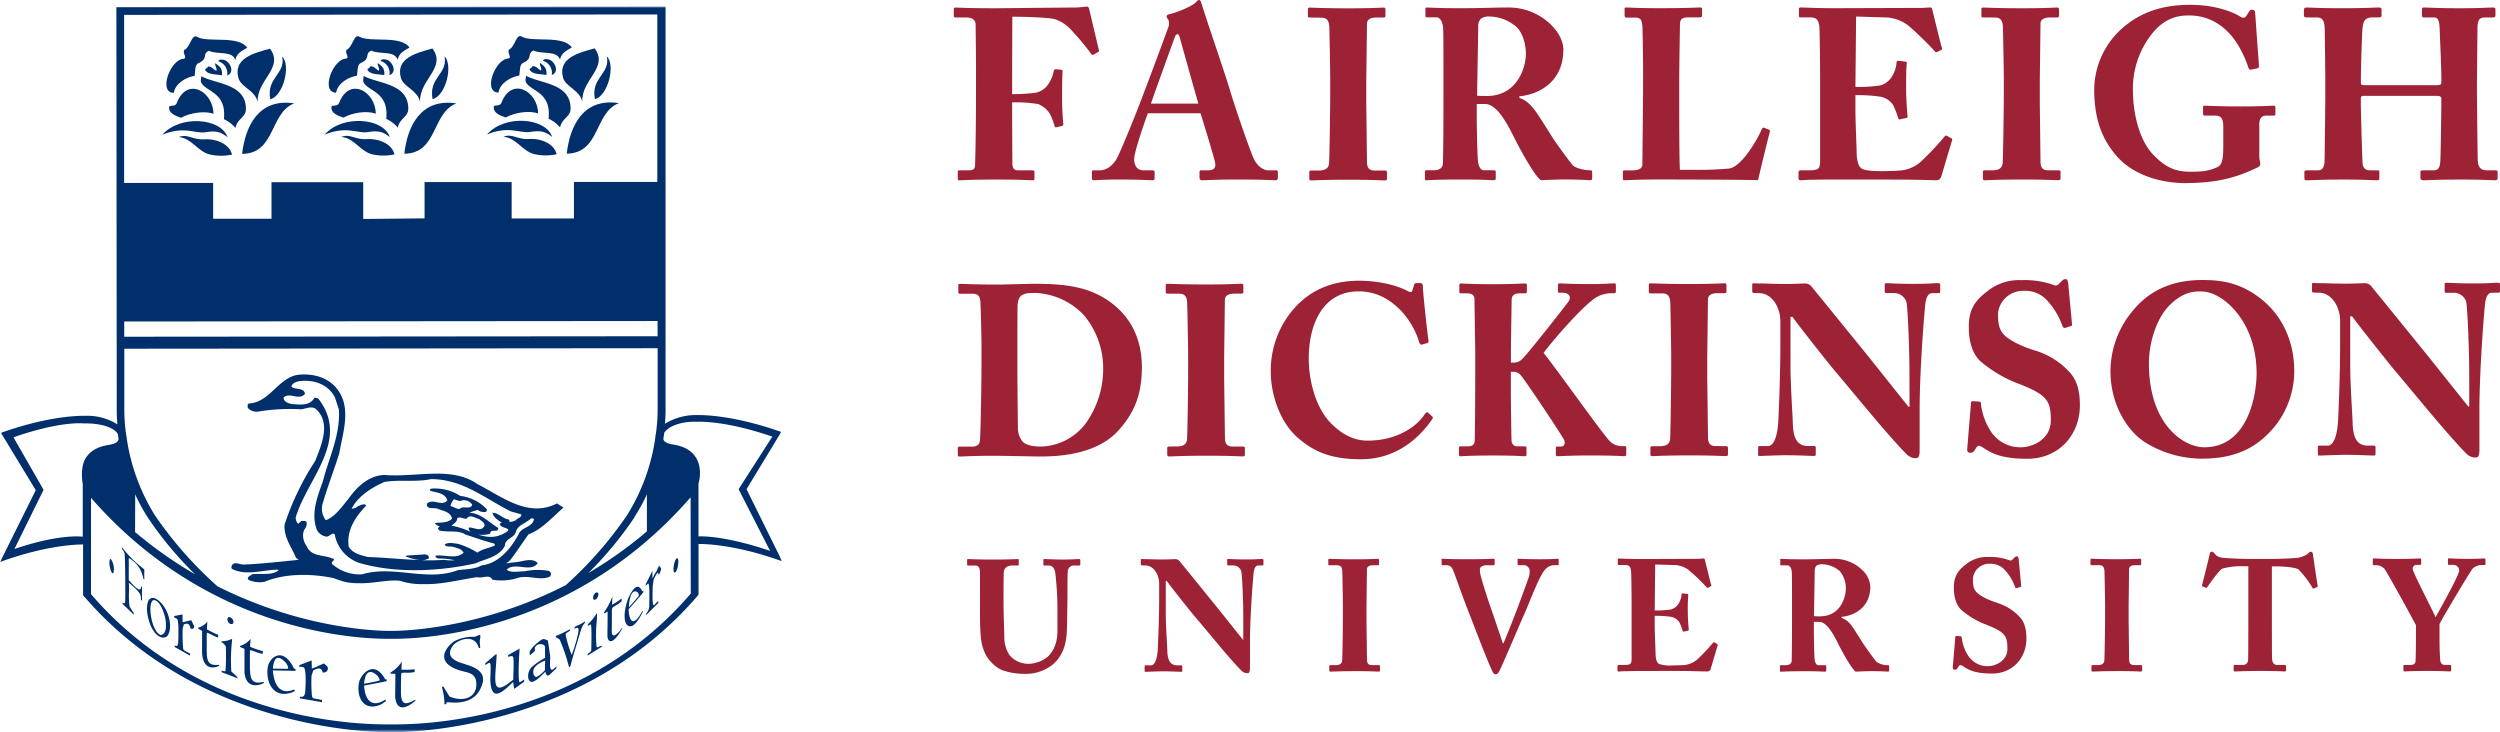
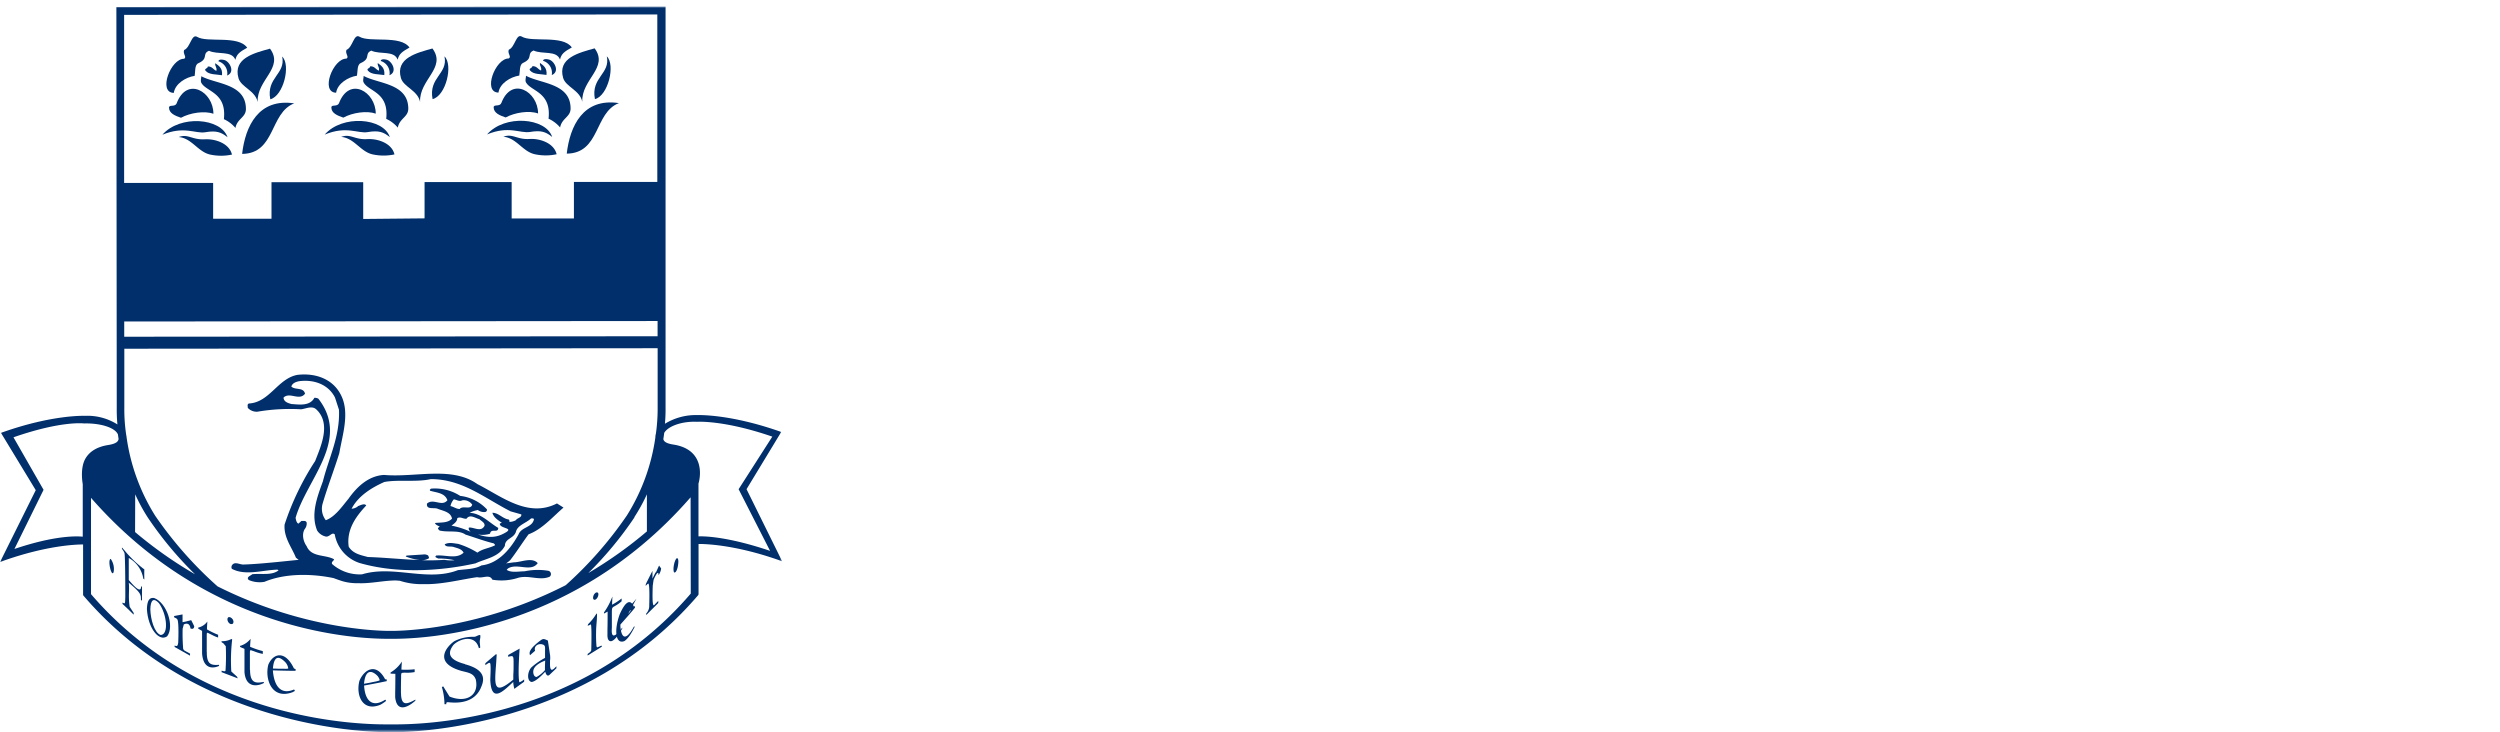
<svg xmlns="http://www.w3.org/2000/svg" id="Layer_1" data-name="Layer 1" viewBox="0 0 742 217.34">
  <defs>
    <style>.cls-1{fill:#fff;}.cls-2{mask:url(#mask);}.cls-3{fill:#002f6c;}.cls-4{fill:#9d2235;}</style>
    <mask id="mask" x="0" y="1.93" width="232.13" height="215.41" maskUnits="userSpaceOnUse">
      <g transform="translate(-4 -266.58)">
        <g id="mask-2">
          <polygon id="path-1" class="cls-1" points="4 268.52 236.13 268.52 236.13 483.8 4 483.8 4 268.52" />
        </g>
      </g>
    </mask>
  </defs>
  <title>fairleigh-dickinson-university-logo</title>
  <g id="Symbols">
    <g id="Header-Copy-10">
      <g id="FDU-CMYK">
        <g id="Group-3">
          <g class="cls-2">
            <path id="Fill-1" class="cls-3" d="M211.31,425.75l0-15.64,0,0c.24-.82,1.16-4.56-.72-7.66-1.27-2.1-3.53-3.42-6.71-3.92-2.13-.33-2.85-.89-3-1.63.1-.63.19-1.25.26-1.84,1.15-2,5.26-3.5,9.75-3.29.09,0,7.92-.56,22.33,4.4l-10,15.61,9.34,18.3c-13.05-4.42-20-4.35-21.18-4.3Zm-90.4,55.83-.92,0c-.13,0-.41,0-.83,0-5.64,0-54.67.29-88.15-38.66l0-28.58c36.73,42.05,83.3,41.84,88.7,41.84h.66c5.37,0,51.94.11,88.6-42l.05,28.57c-33.42,39-82.44,38.83-88.09,38.83Zm-112.66-52,8.68-17.62L8,396.37c14.38-5,20.88-4.11,21-4.11,4.64-.12,9.11,1.16,10,3.26.06.44.12.89.2,1.36-.14.8-.8,1.41-3.08,1.78-3.18.5-5.43,1.82-6.7,3.92-1.79,2.95-.86,7.63-.86,7.7v15.59c-1.61-.17-8.14-.48-20.41,3.69ZM199.09,270.87l0,49.71-24.75,0v10.84H155.86V320.62l-25.85,0v10.77l-18.21.18V320.66l-27.22,0v10.84H67.26V320.87l-26.42,0,0-49.88Zm.08,95.51-158.3.14V362l158.3-.14Zm-6.91,53.71A52.64,52.64,0,0,0,196,413.3v11a124.11,124.11,0,0,1-17.39,12.36,106.84,106.84,0,0,0,13.7-16.53ZM44.13,413.3a52.78,52.78,0,0,0,3.76,6.92,106.73,106.73,0,0,0,14,16.81,123.72,123.72,0,0,1-17.8-12.54ZM40.9,387.63l0-17.55,158.29-.15,0,17.58a53.75,53.75,0,0,1-.51,7.73,4.62,4.62,0,0,0-.17,1.19,59,59,0,0,1-8.44,23.12,114.2,114.2,0,0,1-18.16,20.71c-25.44,13-48,13.56-51.57,13.57h-.66c-3.56,0-25.85-.53-51.12-13.22a115.35,115.35,0,0,1-18.48-20.93,59.29,59.29,0,0,1-8.51-23.32,5.27,5.27,0,0,0-.11-.69,51.14,51.14,0,0,1-.56-8Zm184.66,24.16,10.31-17-.53-.19c-14.92-5.22-24.27-4.82-24.3-4.82a17.46,17.46,0,0,0-9.69,2.57,46.34,46.34,0,0,0,.19-4.86l0-25.65h0l0-41.27h0l0-52.05-163,.14.11,119a45.44,45.44,0,0,0,.2,4.89,16.68,16.68,0,0,0-9.7-2.55c-.09,0-9.45-.39-24.33,4.86l-.53.2,10.32,17L4,433.41,5.06,433c12.93-4.56,21.6-4.83,23.6-4.82v14.88a.47.47,0,0,0,.11.31c33.77,39.45,84.69,40.53,90.38,40.53.45,0,.74,0,.87,0s.44,0,.89,0c5.69,0,56.6-1.19,90.31-40.68a.57.57,0,0,0,.11-.33l0-14.86c1.51,0,10.37.07,23.75,4.76l1.06.38-10.57-21.41Z" transform="translate(-4 -266.58)" />
          </g>
        </g>
        <path id="Fill-4" class="cls-3" d="M92.57,422c-.59-.26-.71-1.09-.84-1.72,3.28-11.46,16.36-23.05,6.74-35.39a2.5,2.5,0,0,0-1.16-.25c-1.35,2.55-4.51,2-6.77,1.86-1-.26-2.32-.64-2.39-1.91,1.81-1.8,4.71,1.07,6.38-1.16-.45-2-2.9-1-4.06-2.12.27-1,1.35-1.4,2.33-1.59,4.44-.58,8.7,1,10.63,4.86l1.18,3.63c.33,7.87-3,14.21-4.76,21.17-1.61,4.49-3.73,9.73-1.72,14.66a4.05,4.05,0,0,0,2.31,1.72c1.3.5,2-1.41,2.91-.58a10.92,10.92,0,0,0,7.35,8.49c10.78,3.13,23.55,2.54,34.45.11,3-1.42,6.9-1.8,8.7-5.19.05-2.24,2.58-2.12,3.28-4.16.46-2,3-2.55,4.51-4,.27.07.65-.13.84.26-.5,2.5-3.66,2.23-4.57,4.48-2.25,4.15-5.85,8.65-11,9.22-2,1.16-4.57,1.09-7,1.41-9.15,3.53-19.09-1.58-28.44,1.24a12.34,12.34,0,0,1-8.9-3.06c-.32-.7.52-.88.58-1.41-2.65-1.47-6.71-.51-8.14-3.89-1-1.39-1.49-3.52-.58-5.05a2.61,2.61,0,0,0,.58-2c-.32-.64-1-.38-1.54-.44Zm45.13-5.22a4.37,4.37,0,0,1,1-2c.84.12,1.62.76,2.46.31a3,3,0,0,1,3,1.28c-.52,1.66-2.77.13-3.74,1.28-1,0-1.8-.7-2.79-.88Zm2,3.63c.9-.64,1.8.26,2.77.12,1-1.46,2.64-.13,3.8.13.65.63,1.62,1,1.55,1.93-1,2.1-3.28.37-4.65.57-.2.56.17.91.52,1.26a24.94,24.94,0,0,0-5.68-1.83c.76-.6,1.69-1.16,1.69-2.18Zm-29.48-3.55a3.3,3.3,0,0,1-1.87.71c2-3.84,6-6.28,9.73-7.94,4.25-.77,9.48.12,13.8-.85,9.36,0,16,5.68,23.69,9.58l3.16.89c.12,1-1.16,1-1.62,1.72a4.06,4.06,0,0,1-1.94.51.66.66,0,0,0-.18-.71c-1.82-.25-3-2-4.85-2,.37,1.4,1.65,2.16,2.82,3a3,3,0,0,0-.62.21c-.07,1.6,4.59,1.15,1.42,2.82-2.83,1.61-5.38,1.27-7.91.41a7.57,7.57,0,0,0,3.59-.22c.32-1.79,2.39,0,2.44-1.73-2.76-1.6-5.08-4.34-8.51-4.48a9.33,9.33,0,0,1,2.45-.83,3.07,3.07,0,0,0,2.2.59.66.66,0,0,0,.5-.78,13,13,0,0,0-7.93-4,13.93,13.93,0,0,0-8.58-2.16c-.32.08-.58.46-.32.64,1.81.57,4.32.57,5.1,2.81-1.62,2.05-4.2-.7-6.06,1-.26,2,2.19,1,3.28,1.58,1.49.58,3.81.91,4.14,2.88-1.23,1.34-3.24,1.09-5,1.29V422a2.81,2.81,0,0,0,1.39.82,2,2,0,0,0-.57.58c.15.32.4.7.79.7,2.46.51,5.41-.25,7.41,1.15,2.85.89,5.56,1.92,8.39,2.61.14.2.45.34.32.58-1.66.86-3.67,1-5.18,2.16a24.34,24.34,0,0,0-5.71-2.6c-1.23-.13-2.77-.57-4,.14.33.95,1.75.5,2.6.77,1.1.37,2.45.56,3,1.71-2.14,2-5.29.59-8.13.84-.07.13-.33.26-.19.45a2.13,2.13,0,0,0,.89.44,20.88,20.88,0,0,1,4.76.5,10.61,10.61,0,0,1-3-.11,67.05,67.05,0,0,1-6.94.11,4.31,4.31,0,0,0,2.3-.56c.13-.31-.13-.57-.19-.83a2.08,2.08,0,0,0-1.42-.31l-5,.32-.25.26.13.07a17,17,0,0,0,4,1c-5.13-.18-10.22-.73-15.38-.9-2.06-.57-4.38-.95-5.67-3.06-.71-4.93,2-8.84,5.2-12.23-.51-.76-1.73-.05-2.5.2ZM86.41,435.67l.26.19c-2,1.6-5.22.85-7.81,1.15-.45.46-1.93.85-1,1.73a8.14,8.14,0,0,0,4.65.52c6-2.52,13.82-2.49,20.49-1.1.88.33,1.78.65,2.71.94a15.34,15.34,0,0,0,4.59.57c3.65.16,7.33-.77,11.11-.81l1.26.09a20.65,20.65,0,0,0,7,1c5.32.16,10.84-1.32,15.94-2.07,1.69.45,3.68-1,4.52.75a16,16,0,0,0,7.29-.44c3.29-1.15,6.7.89,9.73-.45a1,1,0,0,0-.32-1.73,18.83,18.83,0,0,0-7.1.13c-1.67,0-4,.52-5.35-.44l.38-.39c2.71-1.73,6.85,1.22,8.84-1.6-1.74-1.85-4.9-.25-7.08-.23l-2.33.31a7.69,7.69,0,0,0,1.28-1c1.92-2.5,3.6-5.18,5.41-7.63,4-1.47,7.09-5.11,10.37-7.93L169.31,416c-8.64,4.42-16.51-2.16-23.61-5.73-7.61-5.44-18.44-1.9-27.73-2.73-4.58.26-8,3.47-10.57,7.11-1.86,2.24-3.93,5.31-6.7,6.33a5.55,5.55,0,0,1-1-4.73c1.48-5.11,3.42-10.05,5-15.15.95-5.52,3.14-11.91.56-17.15-2.4-4.93-7.62-6.71-12.91-6.12-5.86,1-8.3,8.19-14.5,8.51-.58.27-.26.83-.32,1.28a3.57,3.57,0,0,0,2.9,1.15,57.22,57.22,0,0,1,12.91-.71c1.41-.14,3.22-1.16,4.5,0,4.52,4.16,1.44,10.88-.3,15.35a80.44,80.44,0,0,0-9.08,18.88c-.26,3.84,2.06,6.58,3.36,9.79a7.79,7.79,0,0,0,.85.67c-1.44.09-11.44,1.27-16.37,1.38-1.16.08-2.65-1.07-3.48.28a1.08,1.08,0,0,0,0,1c4.13,2.17,9.22.3,13.67.24Z" transform="translate(-4 -266.58)" />
        <path id="Fill-5" class="cls-3" d="M37.2,436.58c.38.4.59-.1.61-1a5.25,5.25,0,0,0-.94-3.11c-.72,0-.35,3.07.33,4.09" transform="translate(-4 -266.58)" />
        <path id="Fill-6" class="cls-3" d="M41,430l-.81-.93v.42a4.37,4.37,0,0,1,.76,1.25c.26,1.53.24,12.94.24,13.06-.07,1.92,0,2.11-.83,1.61,0,.15,0,.28,0,.42.39.35.78.71,1.17,1.09l.66.62c.5.5,1,1,1.49,1.46v-.5c-.41-.62-.79-1.2-1.19-1.83-.49-3.08,0-5.21-.28-7.15,3.75,3.09,3.6,3.59,3.62,5.09l.32.27c0-1.4,0-2.73,0-4.12l-.29-.19c0,.14,0,.28,0,.42-.28,1.68-2.5-.94-3.64-2.26v-2s0-3.1,0-4.54a8.55,8.55,0,0,1,4.31,6.13l.31.26h0s-.05-1.68,0-3A34.5,34.5,0,0,1,41,430" transform="translate(-4 -266.58)" />
        <path id="Fill-7" class="cls-3" d="M51.69,455.05c-1.89-.66-3-4.66-3.07-7.64.07-2.83,1-3.49,2.54-1.83,2.39,3.26,3,9.35.53,9.47m-2-11c-1.4-.17-2,.8-2.09,3.26.31,5.71,3.56,9.82,6,8.14,2.29-3-.16-10.08-3.89-11.4" transform="translate(-4 -266.58)" />
        <path id="Fill-8" class="cls-3" d="M59.39,451l-1.21.25c0-.79,0-1.53,0-2.31l-2.5.46c0,.13,0,.27,0,.41.78.29.93.55,1,.69.47,1.16.22,6.69.22,6.75-.17,1.34-.5,1.13-1.08.92,0,.15,0,.28,0,.42l4.58,2.59c0-.21,0-.4,0-.61l-1.21-.66-.26-.15a1,1,0,0,1-.57-.66,57.08,57.08,0,0,1-.15-5.91c.12-.43.23-.85.34-1.27.36-.18,1.71-.8,2,1.23,0,0,.06,0,.1,0,.29.07.91.25,1-.7-.3-.61-.58-1.19-.9-1.8-.43.1-.85.22-1.29.31" transform="translate(-4 -266.58)" />
        <path id="Fill-9" class="cls-3" d="M65.36,460.08c0-1.44,0-2.84,0-4.28s0-1.4.3-1.4l1.64.82a11.59,11.59,0,0,0,1.22.51l.22.06c0-.28,0-.54,0-.81a24.25,24.25,0,0,1-3.31-1.6c0-.79.08-1.54.11-2.33a4.61,4.61,0,0,1-2.71,1.8,3,3,0,0,0,0,.31l1.15.67c0,1.79,0,3.52,0,5.32v1.41c.45,5.68,4.55,3.92,5.05,3.65,0-.1,0-.21-.05-.31-2.4.17-3.63-.18-3.6-3.82" transform="translate(-4 -266.58)" />
        <path id="Fill-10" class="cls-3" d="M73.06,451.75c.56-.57.07-1.72-.84-2-.38-.06-.7,0-.73.66.07.95.9,1.69,1.57,1.31" transform="translate(-4 -266.58)" />
        <path id="Fill-11" class="cls-3" d="M72.65,465.86a53.62,53.62,0,0,1,.26-9.49l-.22-.14a5.65,5.65,0,0,1-2.75.65.49.49,0,0,0-.16.05c-.15.21,0,.29.47.54.26.3.5.6.76.89a62,62,0,0,1-.08,7.22c0,.21-.14.37-1.14.05,0,.14,0,.28-.05.44,1.61.62,3.16,1.2,4.78,1.84,0-.16-.1-.32-.16-.48-.58-.55-1.13-1-1.71-1.57" transform="translate(-4 -266.58)" />
        <path id="Fill-12" class="cls-3" d="M78.17,465.41c0-1.48,0-2.9,0-4.39s0-1.42.32-1.45l.89.3a13.18,13.18,0,0,0,2.62.79c0-.28,0-.56,0-.83a26.78,26.78,0,0,1-3.76-1.28c0-.79.09-1.56.13-2.37a6.08,6.08,0,0,1-3.11,2.1c0,.12,0,.21,0,.32.45.2.86.36,1.3.56,0,1.84,0,3.6,0,5.44v1.47c.47,5.46,4.87,3.76,5.75,3.22a3.06,3.06,0,0,1,0-.32c-2.2.37-4.09.61-4.09-3.56" transform="translate(-4 -266.58)" />
        <path id="Fill-13" class="cls-3" d="M88.44,465.06l-1.68,0L85,465c.33-3.88,1.78-3.74,3.56-2a3.42,3.42,0,0,1,1,2,4.27,4.27,0,0,1-1.12.08m3.27.07c-.36-.09-.51-.16-.62-.49-2.59-5.11-6-4.17-7.45-.81-1.1,4.28,1,10.47,7.17,8.19l.73-.39-.25-.44c-3.68,1.62-5.92-.63-6.3-5.66,2.14.06,4.6.13,6.74.13,0-.18,0-.35,0-.53" transform="translate(-4 -266.58)" />
-         <path id="Fill-14" class="cls-3" d="M100.09,463.5c-.62.29-1.21.54-1.82.82s-1.15.48-1.73.7c0-.82,0-1.59-.07-2.41-1.22.48-2.4.91-3.63,1.39a3.62,3.62,0,0,1-.06.46c1.14,0,1.37.24,1.49.34.77,1.17.33,7.11.32,7.18-.26,1.5-.66,1.41-1.57,1.4a4,4,0,0,1,0,.47L99.57,475c0-.23,0-.45,0-.68L97.89,474c-.13,0-.25,0-.38-.07-.68-.11-.81-.16-.94-1a41.45,41.45,0,0,1-.1-5.84c.18-.5.34-1,.5-1.5.6-.36,2.43-1.43,2.8.59h.13c.53,0,1.29-.12,1.42-1.12a1.23,1.23,0,0,0-.25-.76,8.51,8.51,0,0,0-1-.82" transform="translate(-4 -266.58)" />
        <path id="Fill-15" class="cls-3" d="M116.59,468.56a7.47,7.47,0,0,1-1.08.29c-.59.11-1.12.23-1.69.35s-1.17.2-1.78.32c.43-4.65,2.56-3.81,4-2.33.32.39.75,1.12.59,1.37m2.12-.33c-.29,0-.49,0-.6-.34-2.73-4.76-6.17-2.44-7.48.78-1.11,4.38,1,9.25,6.24,7.07a11.74,11.74,0,0,0,1.7-1.14,3.09,3.09,0,0,1-.26-.37c-3.61,2.38-6,.65-6.29-4.18,2.14-.39,4.58-.84,6.72-1.31,0-.17,0-.34,0-.51" transform="translate(-4 -266.58)" />
        <path id="Fill-16" class="cls-3" d="M123,472.26c0-1.51,0-2.93.05-4.44,0-1.14,0-1.39.27-1.53l.75-.07a11.8,11.8,0,0,0,3-.17c0-.28,0-.56,0-.83a24.42,24.42,0,0,1-3.92.11c0-.8.08-1.57.13-2.39a10.23,10.23,0,0,1-3.36,3.23c0,.11,0,.23,0,.35l1.42.05c0,1.85,0,3.62-.05,5.49v1.46c.61,5.8,5.51,1.51,6,1,0-.11,0-.21,0-.3-2.44,1.35-4.25,2.11-4.27-2" transform="translate(-4 -266.58)" />
        <path id="Fill-17" class="cls-3" d="M142,463.67c-5.9-1.53-4.62-4-3.47-5.61,1.69-1.85,6.51-3.39,7.59.89.14,0,.27-.07.4-.12,0-.58-.09-1.14-.13-1.7,0-.76.3-1.36.13-2.09-.69,0-1.1.5-1.8.55a12,12,0,0,0-5.88,1.3c-2.06,1.4-6.59,6.35,2.19,8.84,2.32.55,3.51.78,4.17,2.49,1.07,4.61-2.66,7.16-7.79,5.09l-1.85-3-.42.17a18.91,18.91,0,0,1,.78,5.1c.19,0,.37,0,.56,0-.12-.64.25-.6.73-.57,6.19.67,8.47-2.11,9.38-4,.65-1.56,2.78-5.34-4.59-7.28" transform="translate(-4 -266.58)" />
        <path id="Fill-18" class="cls-3" d="M158.21,459.09c-1.15.65-2.24,1.25-3.39,1.91a4.18,4.18,0,0,1,0,.51c1.62-.38,1.62-.41,1.61,2.29,0,1,0,2-.08,3,0,.23,0,1.43,0,1.48-6,5-5.59,1.56-5.09-4.84.05-.85.1-1.65.15-2.47-.08-.38-.22-.23-.46,0-1,.81-1.91,1.62-2.9,2.45V464c1.57-1.11,1.52-.93,1.57,1,0,1.13-.07,2.23-.1,3.36.28,7.17,3.91,3.29,6.81.63a8.75,8.75,0,0,0,.34,2.05c.59-.46,2-1.48,2.9-2.13v-.69a4.83,4.83,0,0,1-1.42.88c-.29-1.11-.32-4.29.07-10" transform="translate(-4 -266.58)" />
        <path id="Fill-19" class="cls-3" d="M165.79,465.41a8.73,8.73,0,0,1-2.52,2.09c-.8,0-1-1-1-1.49s0-2,3.54-3.37c0,0-.1,1.93-.06,2.77m1.49-2.23c0-.29,0-.57.05-.86s0-.75,0-1.13c-.24-1.51-.44-3-.68-4.49-1.45-.7-1.49-.56-2.74.38-3,2.4-2.72,3.27-2.63,3.75,0,.07.05.14.07.22l1.51-1.33c-.43-1.25.75-2.16,1.95-1.93s1,.81,1,2.28c0,.59,0,1.18,0,1.77a20.17,20.17,0,0,0-4.1,2.87c-1.27,1.48-1.24,4.13.16,4.28,1.3-.21,3-2,4-3.05.5,1.83,1.23,1,1.56.65.61-.57,1.16-1.1,1.75-1.67v-.6c-.88.9-2,2.27-1.89-1.14" transform="translate(-4 -266.58)" />
-         <path id="Fill-20" class="cls-3" d="M174.54,452.69c0,.16,0,.31,0,.47.95-.39,1.27-.49,1.14.9a40.6,40.6,0,0,1-2,6.9,35.94,35.94,0,0,1-1.76-5.77c0-.62-.13-.55,1.22-1.37,0-.17,0-.32,0-.48a36.91,36.91,0,0,1-4.18,2c0,.1,0,.21,0,.34.4.24.77.46,1.15.71a54.69,54.69,0,0,1,2.78,8.23,3.78,3.78,0,0,1,.35-.17c.2-.73.38-1.43.57-2.15.7-2.35,1.31-4.44,2-6.68.83-2.87,1-3.3,1.77-4.14V451a8.16,8.16,0,0,1-2.29,1.26l-.78.41" transform="translate(-4 -266.58)" />
        <path id="Fill-21" class="cls-3" d="M181.78,458.5c-.59.31-.61.25-.7,0s-.05-.49-.09-.74c-.09-1.53-.09-2.69-.07-3.57,0-2,.32-3.66.27-5.57-.1.09-.18.19-.28.27a15.11,15.11,0,0,1-2.34,2.92,3.12,3.12,0,0,1-.18.42c.42.08.66-.26,1-.3.28.8.1,7.36.1,7.42,0,.38,0,.58-1.08,1.32,0,.16,0,.32,0,.47l4.23-2.63a2.52,2.52,0,0,0-.13-.33l-.72.34" transform="translate(-4 -266.58)" />
        <path id="Fill-22" class="cls-3" d="M181.42,443.75c.43-1.05.07-1.56-.61-1.25a1.83,1.83,0,0,0-.75,1.81c.31.55.94.28,1.36-.56" transform="translate(-4 -266.58)" />
        <path id="Fill-23" class="cls-3" d="M187.65,454.17c-2.4,2.51-2.09-.32-2.05-1.31,0-1.45,0-2.85,0-4.3,0-1.18.05-1.41.21-1.63s.37-.28.55-.4a10.68,10.68,0,0,0,2.14-1.49c0-.28,0-.55,0-.84a18,18,0,0,1-2.83,1.85c0-.82.07-1.62.09-2.44a20.4,20.4,0,0,1-2.5,4.74c0,.1,0,.22,0,.34l1.08-.59c0,1.81,0,3.54-.05,5.38,0,.46,0,.92,0,1.39a4.56,4.56,0,0,0,.13,1.31c1,2.32,3.49-1.58,4.27-3.09a2.17,2.17,0,0,1,0-.25c-.18.23-.66.87-1,1.33" transform="translate(-4 -266.58)" />
-         <path id="Fill-24" class="cls-3" d="M192.9,444.25c-.36.44-.72.88-1.1,1.29l-1.17,1.29c.37-5.36,1.91-4.86,2.47-4.56a1.3,1.3,0,0,1,.51,1.06,5.25,5.25,0,0,1-.71.92m2-2.36c-.18.15-.3.29-.38,0-1.07-2.17-2.46-1.24-4.09,2.38-1.77,4.75-1.29,9.17,1.4,8,1.36-.94,2.4-3,3-4.18a1.3,1.3,0,0,1-.15-.2c-2.86,5.3-3.66,2.19-3.79,1.79a7.3,7.3,0,0,1-.28-2.3c1.38-1.57,3-3.37,4.32-5,0-.17,0-.34,0-.5" transform="translate(-4 -266.58)" />
+         <path id="Fill-24" class="cls-3" d="M192.9,444.25c-.36.44-.72.88-1.1,1.29l-1.17,1.29a1.3,1.3,0,0,1,.51,1.06,5.25,5.25,0,0,1-.71.92m2-2.36c-.18.15-.3.29-.38,0-1.07-2.17-2.46-1.24-4.09,2.38-1.77,4.75-1.29,9.17,1.4,8,1.36-.94,2.4-3,3-4.18a1.3,1.3,0,0,1-.15-.2c-2.86,5.3-3.66,2.19-3.79,1.79a7.3,7.3,0,0,1-.28-2.3c1.38-1.57,3-3.37,4.32-5,0-.17,0-.34,0-.5" transform="translate(-4 -266.58)" />
        <path id="Fill-25" class="cls-3" d="M198.57,436.45c-.31.63-.62,1.24-.92,1.87,0-.77,0-1.52,0-2.3-.64,1.27-1.39,2.7-2,4a4,4,0,0,1,0,.49,2.27,2.27,0,0,1,.78-.74c.49.34.26,6.43.26,6.5a3.29,3.29,0,0,1-.9,2.41,3.64,3.64,0,0,1,0,.45l3.58-3.58c0-.21,0-.42,0-.62l-.89.91-.19.21c-.25.26-.81,1.16-.55-5.66.09-.58.16-1.16.26-1.75a12.34,12.34,0,0,1,.86-1.7c.6-.76.58,0,.59.34a4,4,0,0,0,.77-2c-.21-.29-.4-.54-.61-.84-.31.69-.62,1.34-.93,2.05" transform="translate(-4 -266.58)" />
        <path id="Fill-26" class="cls-3" d="M204.89,432.22v0c-.78.56-1.33,3.64-.78,4.28.61.19,1.18-1.49,1.23-3.23,0-.56-.12-1.13-.45-1" transform="translate(-4 -266.58)" />
        <path id="Fill-27" class="cls-3" d="M55.58,294.15c.41-2.72,3.5-4.63,6.2-5.06.22-1.21-.05-3.23,1.06-3.73,3.21-1.43,1-2.77,3.17-3.71,2.66,1.25,6.79-.14,7.85,2.69.36-1.62,1.19-2.33,3.51-3.6-2.68-3.8-11.87-1.39-14.86-3.22-1.68-1-2,3.18-3.86,3.9-.46,1.15.9,2.09,0,2.6-4-.07-7.82,10.05-3.07,10.13" transform="translate(-4 -266.58)" />
        <path id="Fill-28" class="cls-3" d="M74.79,289.8c.76,2.66,5,3.64,5.68,7.07-.29-6.65,7.92-10.1,3.67-15.85-4.65,1.3-11.06,2.82-9.35,8.78" transform="translate(-4 -266.58)" />
        <path id="Fill-29" class="cls-3" d="M71.41,289c2.42-1,.82-4-.65-4.54-.56-.21-1.89-.39-1.93.32A3.72,3.72,0,0,1,71.41,289" transform="translate(-4 -266.58)" />
        <path id="Fill-30" class="cls-3" d="M65.69,286.31c0,.65-1.25.62-.65,1.3,1,1.18,3.1,1,4.85,1.3.22-2.08-.9-2.79-2-3.57-.16,1,.58,1.15.33,2.27-.94-.35-1.21-1.37-2.58-1.3" transform="translate(-4 -266.58)" />
        <path id="Fill-31" class="cls-3" d="M63.75,289.15c0,.65-.3,1.38,0,2,1.46,2.71,7.57,2.83,6.7,10.8a9.77,9.77,0,0,1,3.43,2.61c.51-2.78,3.11-3.11,3.11-5.63,0-7.57-8.94-7.35-13.24-9.73" transform="translate(-4 -266.58)" />
        <path id="Fill-32" class="cls-3" d="M67.34,300.32c0-6.5-7.83-11.19-10.91-3.09-.47,1.23-2.29.29-2.26,1.3,0,1.68,1.83,2.43,3.55,3,2.73-1.49,7-2.13,9.62-1.18" transform="translate(-4 -266.58)" />
        <path id="Fill-33" class="cls-3" d="M75.86,312.26c10-.12,8.11-12.18,15.47-15-10.63-1.6-14.53,6.83-15.47,15" transform="translate(-4 -266.58)" />
        <path id="Fill-34" class="cls-3" d="M84.22,296.05c3.93-1,6.15-10.22,3.53-12.68,1.1,5.22-4.79,6.22-3.53,12.68" transform="translate(-4 -266.58)" />
        <path id="Fill-35" class="cls-3" d="M64.93,305.83c3.25-.56,4.72-.05,6.61,1.5-1.89-5.77-14.14-6.74-19.34-.76,6.5-2.7,9.8-.24,12.73-.74" transform="translate(-4 -266.58)" />
        <path id="Fill-36" class="cls-3" d="M64.77,307.92c-3.73.23-5-1.72-7.73-.66,3.87.31,5.72,4.42,9.36,5.2a15.41,15.41,0,0,0,6.45,0c-.81-3.4-5.09-4.72-8.08-4.53" transform="translate(-4 -266.58)" />
        <path id="Fill-37" class="cls-3" d="M103.76,294.1c.42-2.72,3.5-4.63,6.19-5.06.23-1.2,0-3.23,1.08-3.72,3.19-1.43,1-2.77,3.16-3.71,2.66,1.24,6.79-.15,7.84,2.69.37-1.62,1.2-2.34,3.51-3.61-2.67-3.79-11.86-1.39-14.85-3.22-1.68-1-2,3.19-3.86,3.91-.46,1.14.9,2.08,0,2.6-4-.08-7.82,10-3.07,10.12" transform="translate(-4 -266.58)" />
        <path id="Fill-38" class="cls-3" d="M123,289.75c.77,2.67,5,3.64,5.68,7.08-.29-6.66,7.93-10.1,3.67-15.86-4.63,1.3-11.06,2.82-9.35,8.78" transform="translate(-4 -266.58)" />
        <path id="Fill-39" class="cls-3" d="M119.59,288.91c2.41-1,.82-4-.65-4.54-.56-.21-1.89-.4-1.93.32a3.73,3.73,0,0,1,2.58,4.22" transform="translate(-4 -266.58)" />
        <path id="Fill-40" class="cls-3" d="M113.86,286.26c0,.66-1.23.62-.64,1.31,1,1.19,3.1,1,4.84,1.29.23-2.07-.88-2.79-1.94-3.56-.15,1,.59,1.14.33,2.26-.94-.34-1.23-1.37-2.59-1.3" transform="translate(-4 -266.58)" />
        <path id="Fill-41" class="cls-3" d="M111.93,289.11c0,.65-.3,1.37,0,1.94,1.46,2.72,7.57,2.84,6.7,10.81a9.88,9.88,0,0,1,3.44,2.6c.51-2.77,3.1-3.1,3.11-5.62,0-7.58-9-7.36-13.25-9.73" transform="translate(-4 -266.58)" />
        <path id="Fill-42" class="cls-3" d="M104.61,297.18c-.47,1.23-2.29.29-2.26,1.31,0,1.68,1.83,2.42,3.55,3,2.74-1.5,7-2.13,9.62-1.18,0-6.51-7.83-11.19-10.91-3.1" transform="translate(-4 -266.58)" />
-         <path id="Fill-43" class="cls-3" d="M124,312.21c10-.12,8.11-12.18,15.47-14.94-10.64-1.62-14.54,6.82-15.47,14.94" transform="translate(-4 -266.58)" />
        <path id="Fill-44" class="cls-3" d="M132.39,296c4-1,6.15-10.23,3.53-12.69,1.11,5.23-4.78,6.22-3.53,12.69" transform="translate(-4 -266.58)" />
        <path id="Fill-45" class="cls-3" d="M113.12,305.79c3.24-.56,4.71-.05,6.59,1.5-1.89-5.78-14.14-6.75-19.34-.76,6.51-2.7,9.81-.24,12.75-.74" transform="translate(-4 -266.58)" />
        <path id="Fill-46" class="cls-3" d="M113,307.87c-3.72.24-5-1.71-7.74-.65,3.88.3,5.73,4.42,9.37,5.19a15.4,15.4,0,0,0,6.45,0c-.81-3.41-5.1-4.73-8.08-4.54" transform="translate(-4 -266.58)" />
        <path id="Fill-47" class="cls-3" d="M151.94,294.06c.41-2.72,3.5-4.63,6.19-5.06.23-1.21,0-3.22,1.07-3.73,3.2-1.42,1-2.76,3.16-3.7,2.66,1.24,6.8-.14,7.85,2.68.37-1.62,1.2-2.33,3.51-3.59-2.67-3.8-11.87-1.4-14.85-3.22-1.69-1-2,3.17-3.86,3.89-.46,1.15.9,2.09,0,2.6-4-.07-7.83,10.05-3.07,10.13" transform="translate(-4 -266.58)" />
        <path id="Fill-48" class="cls-3" d="M171.14,289.71c.77,2.67,5,3.64,5.68,7.08-.29-6.66,7.92-10.11,3.67-15.86-4.64,1.3-11.06,2.82-9.35,8.78" transform="translate(-4 -266.58)" />
        <path id="Fill-49" class="cls-3" d="M167.76,288.86c2.43-1,.83-4-.64-4.54-.56-.21-1.9-.4-1.93.32a3.72,3.72,0,0,1,2.57,4.22" transform="translate(-4 -266.58)" />
        <path id="Fill-50" class="cls-3" d="M162,286.22c0,.65-1.24.62-.65,1.3,1,1.19,3.11,1,4.85,1.3.22-2.07-.88-2.79-1.94-3.56-.15,1,.58,1.14.33,2.26-.95-.35-1.23-1.37-2.59-1.3" transform="translate(-4 -266.58)" />
        <path id="Fill-51" class="cls-3" d="M160.11,289.06c0,.66-.3,1.38,0,1.95,1.46,2.71,7.57,2.83,6.7,10.8a9.9,9.9,0,0,1,3.43,2.6c.51-2.77,3.1-3.09,3.11-5.62,0-7.57-8.95-7.35-13.24-9.73" transform="translate(-4 -266.58)" />
        <path id="Fill-52" class="cls-3" d="M152.79,297.14c-.48,1.23-2.29.28-2.27,1.3,0,1.68,1.84,2.42,3.56,3,2.74-1.49,7-2.13,9.62-1.18,0-6.5-7.84-11.19-10.91-3.09" transform="translate(-4 -266.58)" />
        <path id="Fill-53" class="cls-3" d="M172.21,312.18c10-.13,8.12-12.2,15.49-15-10.65-1.61-14.55,6.82-15.49,15" transform="translate(-4 -266.58)" />
        <path id="Fill-54" class="cls-3" d="M180.57,296c3.94-1,6.15-10.23,3.53-12.69,1.11,5.22-4.79,6.22-3.53,12.69" transform="translate(-4 -266.58)" />
        <path id="Fill-55" class="cls-3" d="M161.3,305.75c3.24-.56,4.71-.06,6.59,1.49-1.88-5.77-14.14-6.75-19.33-.76,6.5-2.7,9.79-.24,12.74-.73" transform="translate(-4 -266.58)" />
        <path id="Fill-56" class="cls-3" d="M161.14,307.83c-3.74.23-5-1.72-7.74-.66,3.87.31,5.72,4.42,9.35,5.19a15.28,15.28,0,0,0,6.46,0c-.81-3.4-5.1-4.73-8.07-4.53" transform="translate(-4 -266.58)" />
-         <path id="Combined-Shape" class="cls-4" d="M293.56,273.85c0-1.37-1-2.09-2.92-2.09h-2.93c-.42,0-.63-.15-.63-.43v-2.08c0-.29.21-.43.5-.43.78,0,3.49.21,12.19.21,1,0,19.76-.21,23.18-.21,1.57,0,3.14-.29,3.71-.29.36,0,.57.43.72,1.22l2.77,11.7c.08.29,0,.5-.21.57l-1.43.8c-.36.14-.5,0-1-.72a72.57,72.57,0,0,0-5.57-6.61,10.88,10.88,0,0,0-4.92-3.23c-1.78-.5-9.34-.72-12.56-.72,0,.94-.07,15.23-.06,19.6v3.38a53.36,53.36,0,0,0,7.06-.43,6,6,0,0,0,3.71-2.59,10.17,10.17,0,0,0,1.57-3.8c.07-.36.28-.58.57-.58l1.64.14c.28,0,.43.22.43.51-.15,1.22-.15,7.18-.15,8.19,0,2.58.21,6,.36,7.46,0,.36-.15.5-.49.57l-1.58.36c-.28.08-.5-.13-.57-.57a22.18,22.18,0,0,0-1.35-3.45,7.45,7.45,0,0,0-3.5-2.87,42.12,42.12,0,0,0-7.7-.5v2.73c0,2.15.07,14.22.07,15.15,0,1.94.72,2.3,1.71,2.3h4.21c.43,0,.64.15.64.43v1.95c0,.43-.14.57-.57.57-.71,0-3.57-.22-11-.22-7,0-9.7.22-10.77.22-.29,0-.43-.14-.43-.64V317.5c0-.29.21-.36.5-.36h2.5c1.49,0,2.07-.29,2.13-1.44.08-1.43.29-10.48.29-22.83v-5C293.71,284.69,293.56,274.56,293.56,273.85Zm59.11,3.79c-.35.93-6.49,17.88-7.06,19.68h14.06c-.64-2.15-4.85-17.23-5.36-19-.28-1.08-.42-1.58-.78-1.58S352.89,277,352.67,277.64Zm-24.6,40.14c0-.43.07-.65.5-.65h1.85c1.72,0,3.43-1,4.85-3.15,1-1.51,6.07-14,8.41-20.33.58-1.43,6.35-16.87,7-18.81a2.89,2.89,0,0,0,.06-2.44,2,2,0,0,1-.49-.93c0-.22.14-.51.71-.65,2.28-.5,6.92-2.37,8-3.59.35-.36.57-.65.92-.65s.57.44.79,1.22c1.36,4.53,6.92,20.61,8.28,25.21,1.64,5.6,6.28,18.95,7.27,20.89,1.22,2.37,3.07,3.23,4.14,3.23h2.43c.42,0,.49.29.49.64v1.37c0,.43-.07.93-.64.94-1.35,0-2.85-.22-12-.22-5.92,0-8.41.22-9.84.22-.71,0-.79-.43-.79-.94v-1.36c0-.36.08-.65.43-.65h2c1.92,0,2.56-.71,2.14-2.58-.65-2.59-3.43-11.78-4.28-14.36H344.69c-.58,1.51-4.07,11.34-4.07,13.65,0,1.57.65,3.29,2.78,3.29h2.5c.72,0,.79.29.79.58v1.58c0,.57-.07.79-.65.79-.92,0-3.85-.22-9.7-.22-5.2,0-6.78.22-7.77.22-.43,0-.5-.43-.5-.93Zm64.68-46c-.36,0-.57-.14-.57-.43v-2.08c0-.29.21-.43.5-.43.85,0,4.49.21,11.48.21,7.27,0,9.56-.21,10.55-.21.36,0,.5.21.5.64v1.8c0,.36-.21.5-.57.5h-2.06c-1.79,0-2.86.57-2.86,1.86,0,.73-.21,16.59-.21,17.45v5.53c0,.72.21,17.31.21,18,0,2.22,1.08,2.58,2.42,2.58h2.94c.35,0,.57.14.57.5v2c0,.29-.22.43-.65.43-.85,0-3.7-.21-10.48-.21-7.5,0-10.56.21-11.35.21-.35,0-.57-.14-.57-.57v-1.94c0-.29.22-.43.57-.43h2.08c1.42,0,2.92-.22,3.2-1.94.14-1.08.36-16.59.36-20.39v-5c0-1.72-.22-14.65-.29-15.58-.14-1.72-.85-2.44-2.35-2.44Zm50,2.22-.35,21c1.35.07,2.21.07,2.85.07,9.42,0,11.63-9,11.63-12.42s-1.15-6.46-2.72-8a12.45,12.45,0,0,0-7.91-3.16,4.11,4.11,0,0,0-2.71.64A3.11,3.11,0,0,0,442.73,274Zm-15.26,46.1c-.57,0-.57-.21-.57-.72V317.7c0-.36,0-.58.36-.58h2.14c1.57,0,2.85-.5,2.85-2.29.15-7.11.14-13.86.14-20.68v-7c0-5.31,0-9.9-.07-11.85-.07-2.36-1-3.58-2-3.58h-2.85c-.36,0-.43-.22-.43-.5V269.3c0-.35.07-.49.43-.49.64,0,2.85.21,10.63.21,4,0,10.27-.21,13.19-.21a18,18,0,0,1,12.63,4.73c2.56,2.37,4.06,5.17,4.06,7.83,0,9.11-6.77,13.21-13.05,13.79v.5c2.21.71,3.35,2.08,4.71,3.8.92,1.15,4.85,7.54,5.42,8.4.43.65,4.28,6.1,5.71,7.76.85.92,3.56,1.5,5.21,1.5.49,0,.56.29.56.58v1.72c0,.43-.07.65-.56.65s-2.43-.22-7.93-.22c-2.06,0-4.7.14-6.77.22-2.14-1.65-6.56-10-7.78-12.42-2.42-4.89-5.34-10.2-8.76-10.2H442.3v3.66c0,4.24.22,12.28.36,13.21.15,1.51.72,2.8,1.79,2.8h2.92c.5,0,.57.22.57.58v1.72c0,.51-.07.65-1.14.65-.07,0-1.85-.21-9.35-.21S428.26,320.07,427.47,320.07Zm58.76,0c-.5,0-.57-.15-.57-.65v-1.79c0-.37.07-.51.5-.51h2.21c2.64,0,3.07-1,3.07-1.8,0-1.36.21-19.24.21-23.61v-4c0-4.59-.14-12.2-.21-13.35-.15-1.87-.5-2.59-2.15-2.59h-2.63c-.43,0-.5-.36-.5-.72V269.3c0-.36.07-.5.5-.5.78,0,3.35.21,9.84.21,8.34,0,11.34-.21,12-.21s.65.21.65.72v1.65c0,.35-.15.57-.72.57h-3.35c-2.21,0-2.5.72-2.5,2.66,0,.93-.21,11.77-.21,16.79v6.18c0,1.22,0,16.73.21,19.61h4.08a102.77,102.77,0,0,0,10.41-.37c3.84-.36,8.7-9,9.77-11.63.21-.43.43-.64.85-.43l1.43.58c.21.14.21.21.15.64-.22.51-3.07,12.36-3.5,14.3-1.86-.15-22.4-.22-29-.22C489.73,319.85,487.16,320.07,486.23,320.07Zm96.85-12.51a.46.46,0,0,1,.29.58L580.16,319a1.51,1.51,0,0,1-1.57,1.08c-.36,0-1.93-.08-6.49-.15s-12.2-.07-24.54-.07c-2.64,0-4.64.07-6.06.07s-2.42.15-3.07.15c-.5,0-.63-.22-.63-.79v-1.51c0-.43.2-.65.7-.65h2.15c3.28,0,3.56-.5,3.56-3V290.05c0-6-.14-14.8-.21-15.51-.29-2.3-1-2.8-2.94-2.8h-2.77c-.29,0-.36-.22-.36-.72v-1.73a.44.44,0,0,1,.5-.49c1.57,0,4.07.21,10.56.21l25-.08c1.14,0,2.5-.14,2.86-.14s.5.14.57.36c.28,1,2.63,10.84,2.92,11.55.14.37.14.51-.22.73L579,282a.63.63,0,0,1-.85-.29c-.36-.57-6.78-7-8.41-8a11.82,11.82,0,0,0-5.43-1.93l-9.42-.29-.2,20.89a46,46,0,0,0,7.27-.43,5.85,5.85,0,0,0,3.28-2.22,9.2,9.2,0,0,0,1.64-4.45c0-.51.21-.65.57-.65l1.93.21c.36.07.63.14.56.58-.2,1.21-.2,4.95-.2,7.46,0,3.23.28,6.68.42,8.19.07.43-.21.5-.57.57l-1.71.37c-.28.07-.43-.08-.57-.58a21.82,21.82,0,0,0-1.43-3.66,5.69,5.69,0,0,0-3.92-2.51,46.82,46.82,0,0,0-7.27-.44v4.31c0,3.88.35,10.84.35,12.14,0,3.73.79,5,1.71,5.45,1.07.43,2.43.65,6,.65,1.21,0,4.2-.07,5.7-.22a10.79,10.79,0,0,0,5.42-2.37,79.26,79.26,0,0,0,7.27-7.68c.3-.29.5-.36.72-.21Zm9.55-35.83c-.36,0-.57-.14-.57-.42v-2.09c0-.29.21-.43.5-.43.85,0,4.49.21,11.48.21,7.27,0,9.56-.21,10.55-.21.36,0,.51.21.51.64v1.8c0,.36-.22.5-.58.5h-2.06c-1.79,0-2.86.58-2.86,1.87,0,.71-.21,16.58-.21,17.44v5.53c0,.72.21,17.31.21,17.95,0,2.23,1.08,2.58,2.43,2.58H615c.35,0,.57.15.57.51v2c0,.28-.22.43-.65.43-.85,0-3.7-.21-10.48-.21-7.49,0-10.56.22-11.34.22a.51.51,0,0,1-.58-.58v-1.94c0-.29.22-.43.58-.43h2.07c1.42,0,2.92-.21,3.2-1.94.15-1.07.36-16.58.36-20.39v-5c0-1.72-.21-14.64-.29-15.57-.14-1.73-.85-2.45-2.35-2.45Zm60.16,49.18c-7.42,0-15.77-2.37-20.69-8.18-4.35-5-6.56-11.06-6.56-19.75a24.57,24.57,0,0,1,8.27-18c5.22-4.6,11.62-7,20.19-7,7.2,0,12.55,2,14.9,3.52.86.5,1.36.36,1.79-.21l.71-1.15c.36-.51.5-.72.93-.72.78,0,1,.5,1,1.29l1.07,14.79c.07.86,0,1.23-.29,1.29l-2,.43c-.43.08-.63-.06-.85-.71-1.14-3.52-3.43-8.12-6.49-10.92a15.73,15.73,0,0,0-11.27-4.45c-3.85,0-7.42,1.22-10.78,5.39a26.25,26.25,0,0,0-5.7,16.37c0,8.48,2.36,15.87,6.21,19.74,3.35,3.38,6.07,4.88,10.91,4.88,3.71,0,5.71-.28,8.07-1.44,1.49-.71,1.64-3,1.64-6.74v-5.17c0-2.59-.72-3.31-2.5-3.31h-3c-.43,0-.51-.28-.51-.64v-1.79c0-.29.08-.51.51-.51.64,0,4.14.22,10.55.22,6.57,0,9.2-.22,9.78-.22s.64.22.64.57v1.8c0,.43-.07.57-.5.57h-2.06c-1.29,0-2.22.51-2.22,2.59v9.48c0,1,.29,1.72.29,2.3s-.43.85-1.14,1.15C667.91,319.26,661.85,320.91,652.79,320.91Zm35.85-49.19c-.78,0-.86-.29-.86-.72v-1.36c0-.43.08-.86.79-.86,1.22,0,3.49.21,10.63.21,7,0,9.56-.21,10.77-.21.78,0,.86.21.86.79v1.5c0,.44-.08.65-.86.65h-1.71c-2.57,0-2.93,1.22-3.14,3.95-.07,1-.43,10.48-.43,14.5v1.09c0,.35.21.57,1.15.57h21.32c1.07,0,1.42-.14,1.42-.93v-.72c0-4.09-.5-14.07-.5-14.79-.06-2.3-.35-3.66-1.63-3.66h-2.93c-.64,0-.71-.22-.71-.72v-1.58c0-.43.07-.65.64-.65,1.28,0,4.35.22,10.41.22s8.92-.22,9.85-.22.92.22.92.79v1.37c0,.5-.07.79-.92.79h-2.14c-2.07,0-2.28,1.22-2.28,3.66,0,1-.15,13.14-.15,15.8v2.44c0,2.3.15,15.93.22,19.89,0,2.58.72,3.58,2.85,3.58h2.43c.57,0,.64.22.64.65v1.58c0,.36-.07.72-.79.72-1.14,0-3.56-.21-10-.21-7.27,0-9.56.21-11.2.21-.78,0-.93-.36-.93-.72v-1.58c0-.43.07-.65.79-.65h3.14c1.71,0,1.92-1.36,2-3.15.13-3.38.27-14.94.27-17.23v-.86c0-.79-.71-.86-1.57-.86H705.69c-.79,0-1,.21-1,.86v1.08c0,1.79.29,12.85.5,17.73.07,1.72.79,2.44,2.36,2.44h2c.58,0,.64.14.64.58v1.72c0,.43-.06.65-.64.65-1.28,0-3.78-.22-9.77-.22-7.56,0-9.7.22-11.13.22-.64,0-.71-.22-.71-.79v-1.51c0-.51.07-.65.71-.65h3.29c1.78,0,2-1.72,2-3.3.07-3.38.21-17.31.21-19.17v-3.09c0-4.45-.14-14.15-.14-15.15,0-3.66-.5-4.67-2.43-4.67ZM326.37,392.08a27.86,27.86,0,0,0,5.05-16.38,24.54,24.54,0,0,0-5.78-15.65,21.07,21.07,0,0,0-14.2-6.52c-2,0-3.07.07-4,.58s-1.35,1.65-1.42,3.08c-.07,3-.06,12.43-.06,13.57v5.11c0,.93.08,13.13.16,17.59a6.39,6.39,0,0,0,1.21,3.94c.86,1.3,3.28,1.72,5.71,1.72A17.25,17.25,0,0,0,326.37,392.08Zm8.54-34.76c4.71,3.95,8,9.9,8,18.23s-2.35,13.72-7.05,18.89c-6.91,7.55-19.11,7.63-23.61,7.63-1.14,0-9.55-.21-13.48-.21-6.2,0-9,.23-10,.23-.36,0-.5-.15-.5-.65v-1.86c0-.29.21-.44.57-.44h3.71c1.35,0,2.14-.58,2.28-1.73.21-1.5.49-17.66.48-23.11v-5.39c0-1.87-.23-12.07-.37-13.14-.21-1.72-1.14-2-2.35-2H289c-.36,0-.57-.07-.57-.5v-2.08c0-.29.22-.36.5-.36.93,0,4.07.21,11.2.21,1.86,0,9-.22,10.63-.23C320.42,350.8,328.13,351.65,334.91,357.32Zm18.18,41.77c1.42,0,2.92-.21,3.21-1.94.14-1.07.35-16.59.34-20.39v-5c0-1.72-.23-14.64-.3-15.58-.14-1.72-.86-2.43-2.35-2.43h-3.43c-.35,0-.57-.14-.57-.43v-2.08c0-.29.21-.43.5-.43.85,0,4.49.2,11.48.2,7.28,0,9.56-.22,10.56-.22.35,0,.5.21.5.64v1.8c0,.36-.21.5-.57.5h-2.07c-1.78,0-2.85.58-2.85,1.87,0,.72-.21,16.59-.21,17.45v5.53c0,.72.23,17.3.23,17.95,0,2.23,1.07,2.58,2.43,2.58h2.92c.35,0,.57.14.57.5v2c0,.29-.21.43-.64.43-.86,0-3.71-.2-10.48-.2-7.5,0-10.56.22-11.35.22-.36,0-.57-.14-.57-.57v-1.94c0-.29.21-.43.57-.44Zm74.78-10,1.2,1.08c.22.14.3.43,0,.85-4.14,6-11.05,11.86-21.11,11.87-9.48,0-14.48-2.58-19-6.59-5.28-4.74-7.78-13-7.78-19.17a27.78,27.78,0,0,1,7.33-19.46c4.06-4.39,10-7.76,18.83-7.77,6.49,0,11.83,1.64,14.33,3,1,.51,1.35.44,1.5-.07l.57-1.79c.14-.43.28-.43,1.35-.44s1.22.15,1.22,1.15c0,1.37,1.29,13.57,1.65,15.73.07.5,0,.86-.36.93l-1.57.43c-.35.14-.64-.14-.85-.79a23.51,23.51,0,0,0-5.71-9.61c-3.08-3-6.86-5.38-12.28-5.38-10.41,0-14.82,9.56-14.75,20.19,0,4.52,1.3,13.35,6.37,18.73,4.64,4.81,8.7,5.38,11.13,5.38,8.12,0,14.19-3.74,16.82-7.7C427.15,389.06,427.51,388.77,427.87,389.06Zm58.8,12.38c0,.36-.14.5-.57.5-.71,0-3.07-.21-10.2-.21-5.92,0-8.7.23-9.7.23-.28,0-.43-.14-.43-.58v-1.86a.39.39,0,0,1,.43-.44h1.07c1.21,0,1.28-1.22,1-1.86-.64-1.44-11.7-18-12.92-19.31a2.7,2.7,0,0,0-1.93-1h-1v5.38c0,3.6.15,14.14.22,15.15a1.61,1.61,0,0,0,1.64,1.58h2.22c.36,0,.56.14.56.43v2c0,.29-.07.51-.43.51-.85,0-3-.22-9.63-.22s-8.84.23-9.48.23c-.36,0-.5-.15-.5-.51v-2c0-.36.21-.44.49-.44h2.21c1.29,0,1.79-.58,1.93-1.3s.2-13.63.2-22.47V371.1c0-1.29-.23-14.93-.23-15.72s-.36-1.73-2.14-1.73h-1.78c-.43,0-.57-.14-.57-.5v-2c0-.28.15-.43.57-.43.86,0,3,.22,9.42.21,6.2,0,8.56-.22,9.48-.22.43,0,.58.14.58.57v1.87c0,.36-.14.5-.5.5H455c-1.43,0-2.35.5-2.35,2.08,0,1.08-.21,12.29-.21,15.81v2.65h1.21a3.39,3.39,0,0,0,2-.93c1.29-1,12.83-15.74,13.75-17,1.29-1.72,0-2.79-1.43-2.79h-1.2c-.29,0-.36-.15-.36-.5V351.2c0-.37.14-.51.42-.51.86,0,3.78.21,9.42.21,3.5,0,6-.22,6.85-.22.35,0,.49.14.49.5v1.94c0,.36-.21.5-.57.5h-1.13a8.85,8.85,0,0,0-4.14,1.23c-3.92,2.37-13.18,13.14-15.61,16.45,4.57,5.81,16.21,22.25,19.35,25.9a5,5,0,0,0,3.86,1.79h.85a.45.45,0,0,1,.49.51ZM516.29,399c.36,0,.57.15.57.51v2c0,.29-.21.44-.63.44-.86,0-3.72-.21-10.49-.21-7.49,0-10.56.22-11.34.22-.36,0-.57-.14-.57-.57v-1.93c0-.29.21-.44.57-.44h2.07c1.42,0,2.92-.22,3.2-1.94.14-1.08.34-16.59.34-20.4v-5c0-1.72-.22-14.65-.29-15.58-.15-1.72-.86-2.45-2.36-2.44h-3.42c-.36,0-.57-.14-.57-.42V351.1c0-.29.21-.43.5-.43.85,0,4.5.21,11.48.2,7.28,0,9.56-.21,10.56-.21.36,0,.5.21.5.64v1.8c0,.36-.21.5-.56.5h-2.08c-1.78,0-2.85.57-2.85,1.87,0,.72-.21,16.58-.21,17.45v5.52c0,.72.23,17.31.23,17.95,0,2.23,1.07,2.59,2.43,2.58Zm62.86-48.36c.64,0,.71.14.71.57v1.73c0,.35-.06.64-.35.64h-2c-1.21,0-1.92,1.22-2.13,3.81-.51,4.81-1.64,21-1.63,30.52v12.27c0,1.08-.07,2.38-1.06,2.38a3.78,3.78,0,0,1-2.79-1.15c-1.21-1.15-4.71-5-9-10.05-5.14-6.1-10.85-13-12.21-14.57S537.65,363,536,360.62h-.58l0,14.5c0,6,.65,14.79.71,17.52.16,4.16,1.44,6.32,4.44,6.31h1.78c.5,0,.57.22.57.65v1.72c0,.43-.07.58-.57.58-.71,0-5-.21-8.34-.21-2.21,0-7.13.22-7.85.23-.28,0-.35-.15-.35-.65V399.4c0-.21.06-.43.42-.43h2.5c1.57,0,2.71-2.29,3.06-7.11.07-1.36.63-12.85.62-23.47v-6.47c0-4.23-2.57-8.25-6.14-8.32l-1.78-.07c-.36,0-.43-.29-.43-.5v-1.94c0-.29.08-.43.43-.43s.93.07,2.29.06,3.7.15,7.42.14c2.42,0,4.56-.14,5.41-.14a2.43,2.43,0,0,1,2.07.93c.36.43,14.43,17.72,16.57,20.38,1,1.22,11.42,14.35,12.2,15.28h.29v-6.53c0-6.39-.08-9.91-.22-13.5-.07-2.8-.43-9.84-.65-10.91a3.81,3.81,0,0,0-3.78-2.8h-2.28c-.36,0-.43-.22-.43-.65v-1.79c0-.36.06-.5.64-.5.78,0,3.07.21,8.35.2C576.65,350.82,578.36,350.61,579.15,350.61Zm38.23,25.53c2.78,2.51,3.93,5.67,3.93,10.7,0,8.75-6.19,15.87-15.61,15.87-6.42,0-9.77-1.07-12.77-3.07-.85-.58-1.28-.8-1.64-.8s-.71.51-1.14,1.23-.78.86-1.28.86c-.79,0-1.07-.36-1-1.15L589,386.14c.07-.5.28-.5.57-.5l1.85.14c.29,0,.5.07.51.57a19.18,19.18,0,0,0,2.85,8.12,10.48,10.48,0,0,0,9,4.87c3.42,0,8.91-2.3,8.9-8,0-6-1.14-7.69-10.42-11.2a38.42,38.42,0,0,1-10.35-6.23c-2.5-2.23-3.57-6-3.57-10.2,0-4.38,1.07-7.33,5.34-10.56A15.07,15.07,0,0,1,604,349.73a25.44,25.44,0,0,1,9.49,1.42,1.27,1.27,0,0,0,1.64-.36l.93-.93a1.42,1.42,0,0,1,1.07-.43c.49,0,.63.79.71,1.22l1.15,12.28c0,.28-.14.36-.35.43l-1.58.51c-.35.14-.71,0-.92-.51a21.76,21.76,0,0,0-4.43-7.46,8.71,8.71,0,0,0-7.14-3,7.45,7.45,0,0,0-7.55,6.53c0,2.66.07,4.81,1.86,6.61s5.92,3.66,9.42,4.66A22.89,22.89,0,0,1,617.38,376.14Zm24.42-1.74c0,18.38,10.5,24.91,16.42,24.9,13.2,0,15.54-16,15.54-21.91,0-15.72-10.29-24.34-16.28-24.33-1.43,0-5-.36-9.35,3.89C643.93,361,641.8,368.51,641.8,374.4Zm37.82,18.14c-4.64,5.81-10.7,10.13-22,10.14A32,32,0,0,1,640.89,398c-5.07-3.08-10.5-10.83-10.5-21.32A28,28,0,0,1,637,358.82c6.27-7.69,14.33-9.13,20.75-9.13,5.92,0,11.41.92,17.4,5.66,5.43,4.3,9.79,11.55,9.79,21.46A26.3,26.3,0,0,1,679.62,392.54Zm65.67-42.06c.64,0,.71.15.71.58v1.72c0,.36-.07.65-.36.65h-2c-1.2,0-1.92,1.22-2.13,3.81-.49,4.81-1.62,21-1.62,30.51V400c0,1.08-.07,2.37-1.07,2.37a3.77,3.77,0,0,1-2.78-1.14c-1.21-1.15-4.71-5-9-10.05-5.15-6.1-10.86-13-12.21-14.57-1.22-1.43-11.06-13.78-12.71-16.14h-.57V375c0,6,.66,14.79.73,17.52.15,4.16,1.43,6.31,4.43,6.31h1.79c.49,0,.56.22.56.65v1.72c0,.43-.07.58-.57.58-.72,0-5-.21-8.35-.21-2.21,0-7.13.22-7.85.22-.28,0-.35-.14-.35-.65v-1.86c0-.22.07-.44.43-.44h2.49c1.57,0,2.71-2.3,3.06-7.11.08-1.37.64-12.85.63-23.48v-6.46c0-4.24-2.58-8.25-6.15-8.32l-1.78-.07c-.35,0-.43-.29-.43-.51V351c0-.29.07-.44.43-.44s.93.08,2.28.07,3.71.14,7.42.14c2.43,0,4.56-.14,5.42-.14a2.48,2.48,0,0,1,2.07.92c.35.43,14.42,17.73,16.56,20.39,1,1.21,11.43,14.35,12.21,15.28h.29v-6.53c0-6.4-.08-9.91-.23-13.5-.07-2.8-.43-9.84-.64-10.91a3.81,3.81,0,0,0-3.78-2.8H730c-.36,0-.43-.22-.43-.65V351c0-.36.07-.5.64-.5.79,0,3.07.21,8.35.2C742.79,350.7,744.5,350.48,745.29,350.48Zm-421.12,82c.42,0,.47.19.47.43v1c0,.29-.05.48-.28.48h-1.45a1.83,1.83,0,0,0-2,1.78c-.09.65-.09,7.12-.09,7.78s-.09,8.87-.23,10.69c-.27,3.85-1.53,6.8-3.95,9a12.81,12.81,0,0,1-8.25,2.91,20.15,20.15,0,0,1-7.12-1.16,10.72,10.72,0,0,1-5.41-6.19c-.79-2-1-5.16-1-11.3V436.83c0-1.65-.33-2.39-1.31-2.39h-2.18c-.28,0-.33-.1-.33-.42v-1.13c0-.28,0-.38.42-.38s2.75.15,7.63.15c4.1,0,6.34-.15,6.86-.15s.42.09.42.38v1.21c0,.24-.05.33-.38.33h-1.58c-1.58,0-2.38.9-2.47,1.83-.05.52-.09,3.71-.09,6.1v3.1c0,2.48.19,8.44.24,9.94a9.73,9.73,0,0,0,1.5,5.58,7.36,7.36,0,0,0,5.82,2.62,9.3,9.3,0,0,0,5.5-2.07c1.86-1.68,2.93-4.26,2.93-7.64v-7.22a91.73,91.73,0,0,0-.65-10.18c-.19-1.22-.94-2.06-1.73-2.06H314c-.28,0-.33-.14-.33-.37v-1.23c0-.23.05-.33.33-.33.46,0,2.61.15,5.78.15C322.26,432.65,323.75,432.5,324.17,432.5Zm54.35,0c.42,0,.47.1.47.38V434c0,.23-.05.42-.23.42h-1.31c-.79,0-1.25.8-1.4,2.49-.32,3.14-1.06,13.74-1.06,19.93v8c0,.7-.05,1.54-.7,1.54a2.48,2.48,0,0,1-1.82-.74c-.79-.76-3.07-3.24-5.87-6.57-3.35-4-7.09-8.48-8-9.52s-7.23-9-8.3-10.54H350v9.47c0,3.89.43,9.66.47,11.44.1,2.72.94,4.13,2.9,4.13h1.16c.33,0,.37.14.37.42v1.13c0,.28,0,.37-.37.37s-3.26-.14-5.45-.14c-1.45,0-4.66.15-5.12.15-.19,0-.24-.1-.24-.43v-1.22a.25.25,0,0,1,.28-.28h1.63c1,0,1.77-1.5,2-4.64,0-.89.42-8.4.41-15.33v-4.23c0-2.77-1.67-5.39-4-5.43l-1.16-.05c-.23,0-.28-.19-.28-.33v-1.27c0-.19,0-.28.28-.28s.61.05,1.49.05,2.42.1,4.84.09c1.59,0,3-.09,3.55-.09a1.63,1.63,0,0,1,1.35.6c.23.29,9.41,11.58,10.81,13.32.66.79,7.46,9.37,8,10H373v-4.26c0-4.18,0-6.48-.14-8.82,0-1.83-.28-6.42-.42-7.13A2.5,2.5,0,0,0,370,434.4h-1.49c-.24,0-.28-.14-.28-.42v-1.17c0-.23,0-.33.41-.33.52,0,2,.14,5.46.14C376.89,432.62,378,432.47,378.52,432.47ZM413.2,464c.24,0,.38.08.38.32v1.31c0,.19-.14.28-.42.28-.56,0-2.42-.14-6.85-.13-4.89,0-6.9.14-7.41.14-.23,0-.37-.09-.37-.38v-1.26c0-.19.14-.28.37-.28h1.35c.93,0,1.91-.14,2.1-1.27.09-.7.22-10.83.22-13.32v-3.28c0-1.13-.14-9.57-.19-10.18-.09-1.13-.56-1.59-1.53-1.59h-2.24c-.24,0-.37-.09-.37-.28v-1.36c0-.19.14-.28.34-.28.55,0,2.93.14,7.49.14,4.76,0,6.24-.15,6.9-.15.23,0,.32.14.32.43v1.17c0,.23-.13.32-.37.32h-1.35c-1.16,0-1.86.38-1.86,1.22,0,.47-.14,10.84-.14,11.4v3.61c0,.47.15,11.3.15,11.73,0,1.44.7,1.69,1.59,1.69Zm53.09-31.6c.28,0,.33.1.33.43V434c0,.19-.05.33-.33.33h-1.07c-.79,0-2.23.33-3.44,2.44-1.87,3.19-3.86,8.72-5.63,12.67-1.17,2.53-6.42,15.1-7.22,16.46-.33.56-.56.8-1.07.8s-.79-.56-1.07-1.18c-1.72-3.7-6-15.05-7.28-18.28s-3.63-10-4.2-11.35c-.46-1.08-1-1.55-2-1.55H432.1c-.18,0-.23-.23-.23-.47v-1.12c0-.24,0-.33.32-.33.47,0,2,.14,7.6.14,4.84,0,6.94-.15,7.36-.15s.47.15.47.43v1.07c0,.24-.05.43-.38.43h-2c-1.12,0-2,.52-2,1.12a7.36,7.36,0,0,0,.14,1.6c.37,1.69,2.14,7.27,3.12,10,.61,1.73,2.94,8.62,3.54,10.45h.19c1.35-3.14,3.63-9,4.24-10.69.88-2.3,2.32-6.24,3.07-8.35a6.44,6.44,0,0,0,.47-2.58,1.76,1.76,0,0,0-1.92-1.55h-1.44c-.19,0-.23-.14-.23-.42v-1.17c0-.23,0-.33.27-.33.43,0,2.57.14,5.69.14C464.71,432.58,465.88,432.43,466.29,432.43Zm47.33,25.31a.29.29,0,0,1,.19.37l-2.09,7.08a1,1,0,0,1-1,.71c-.24,0-1.25,0-4.24-.09s-8-.05-16-.05c-1.72,0-3,.06-4,.06s-1.58.09-2,.09-.42-.14-.42-.52v-1c0-.28.14-.42.47-.42h1.39c2.15,0,2.34-.33,2.34-2v-15.7c0-3.89-.1-9.67-.15-10.14-.18-1.5-.65-1.82-1.91-1.82h-1.81c-.19,0-.24-.14-.24-.47v-1.13a.3.3,0,0,1,.33-.33c1,0,2.65.15,6.89.15l16.36-.06c.74,0,1.62-.1,1.86-.1a.34.34,0,0,1,.37.24c.19.65,1.73,7.08,1.91,7.55.09.24.09.33-.14.47L511,441a.41.41,0,0,1-.56-.19,51.79,51.79,0,0,0-5.5-5.25,7.81,7.81,0,0,0-3.53-1.26l-6.15-.18-.14,13.65a31.12,31.12,0,0,0,4.74-.29,3.82,3.82,0,0,0,2.15-1.45,6,6,0,0,0,1.07-2.91c0-.33.14-.43.37-.43l1.27.15c.22,0,.41.09.36.37a47.67,47.67,0,0,0-.14,4.88c0,2.11.2,4.36.29,5.34,0,.29-.14.33-.37.38l-1.12.23c-.19.05-.28,0-.37-.37a14.35,14.35,0,0,0-.94-2.39,3.8,3.8,0,0,0-2.56-1.65,33.14,33.14,0,0,0-4.75-.27v2.81c0,2.54.24,7.08.24,7.93,0,2.44.51,3.28,1.12,3.56a10.23,10.23,0,0,0,3.91.42c.79,0,2.75-.05,3.73-.14a7.15,7.15,0,0,0,3.54-1.55,54.39,54.39,0,0,0,4.74-5c.19-.19.33-.24.47-.14Zm30.63-8.22c6.15,0,7.59-5.92,7.59-8.12a7.88,7.88,0,0,0-1.77-5.25,8.16,8.16,0,0,0-5.17-2.06,2.78,2.78,0,0,0-1.78.42,2,2,0,0,0-.5,1.27l-.23,13.69C543.27,449.52,543.83,449.52,544.25,449.52ZM564.34,464c.32,0,.37.19.37.37v1.13c0,.28-.05.42-.37.42s-1.59-.14-5.18-.14c-1.35,0-3.07.1-4.42.14-1.39-1.07-4.29-6.51-5.08-8.11-1.58-3.18-3.5-6.65-5.73-6.65h-1.58v2.39c0,2.77.14,8,.23,8.63.09,1,.47,1.83,1.16,1.83h1.92c.32,0,.37.14.37.37v1.13c0,.33,0,.42-.74.42-.06,0-1.21-.14-6.11-.13s-6,.14-6.52.14-.37-.14-.37-.47v-1.08c0-.23,0-.38.24-.38h1.39c1,0,1.86-.32,1.86-1.49.09-4.65.09-9.06.09-13.51v-4.55c0-3.47,0-6.47-.05-7.74,0-1.55-.65-2.34-1.3-2.34h-1.86c-.24,0-.28-.14-.28-.33v-1.27c0-.23,0-.33.28-.33.41,0,1.86.14,6.94.14,2.61,0,6.71-.14,8.61-.15a11.73,11.73,0,0,1,8.25,3.1,7.29,7.29,0,0,1,2.65,5.11c0,6-4.41,8.63-8.51,9v.33a6.16,6.16,0,0,1,3.07,2.48c.61.75,3.17,4.93,3.55,5.48s2.79,4,3.72,5.07A5.9,5.9,0,0,0,564.34,464Zm32.53-18.44a14.83,14.83,0,0,1,6,3.56c1.82,1.64,2.57,3.7,2.57,7,0,5.72-4.06,10.37-10.21,10.37-4.19,0-6.38-.7-8.33-2a2.28,2.28,0,0,0-1.07-.51c-.29,0-.47.32-.75.79s-.52.57-.84.57c-.51,0-.7-.24-.66-.76l.75-8.91c0-.33.18-.33.37-.33l1.21.1c.19,0,.33,0,.33.38a12.45,12.45,0,0,0,1.86,5.29,6.86,6.86,0,0,0,5.87,3.19c2.25,0,5.83-1.51,5.83-5.21,0-3.89-.75-5-6.81-7.31a25.13,25.13,0,0,1-6.76-4.08c-1.63-1.45-2.33-3.94-2.33-6.66s.7-4.78,3.5-6.89a9.82,9.82,0,0,1,6.7-2.26,16.53,16.53,0,0,1,6.2.94.83.83,0,0,0,1.07-.24l.6-.6a1,1,0,0,1,.71-.29c.32,0,.41.51.46.8l.75,8c0,.19-.09.23-.23.28l-1,.32c-.23.1-.47,0-.61-.32a14.06,14.06,0,0,0-2.89-4.88,5.7,5.7,0,0,0-4.66-2,4.87,4.87,0,0,0-4.93,4.27c0,1.73,0,3.14,1.21,4.31S594.59,444.85,596.87,445.51Zm42.55,18.41c.23,0,.37.09.37.32v1.32c0,.18-.14.28-.42.28-.56,0-2.42-.14-6.84-.13-4.9,0-6.9.14-7.41.14-.24,0-.38-.1-.38-.38v-1.26c0-.19.14-.28.38-.28h1.35c.93,0,1.91-.15,2.09-1.28.1-.7.23-10.83.23-13.31v-3.29c0-1.12-.15-9.56-.2-10.18-.09-1.12-.55-1.59-1.53-1.59h-2.24c-.23,0-.37-.09-.37-.28v-1.35a.29.29,0,0,1,.32-.29c.56,0,2.94.14,7.51.14,4.74,0,6.24-.14,6.89-.14.23,0,.33.14.33.42V434c0,.24-.14.33-.38.33h-1.34c-1.17,0-1.87.37-1.87,1.22,0,.47-.13,10.83-.13,11.39v3.62c0,.46.14,11.3.14,11.72,0,1.45.7,1.69,1.59,1.69Zm50.5-33.61c.32,0,.47.19.56.76.14,1,1,6.84,1.4,9.33a.34.34,0,0,1-.19.42l-1,.38c-.19.05-.29-.1-.48-.43a31.28,31.28,0,0,0-4-5.25c-1.16-.7-5.31-.89-6.38-.89h-1.54v12.9c0,.65,0,13.78.06,14.48.09,1.18.47,1.88,1.59,1.88h2.09c.42,0,.47.14.47.47v1.08c0,.23,0,.37-.47.37s-2-.14-7.12-.14c-5,0-6.9.15-7.55.15-.38,0-.42-.19-.42-.56v-.9c0-.33,0-.47.32-.47h2.38a1.49,1.49,0,0,0,1.59-1.4c.09-1,.08-15.38.08-16.28V434.64H669.7a20.64,20.64,0,0,0-6.24.75c-1,.76-3.07,3.62-4.24,5.3-.14.24-.28.38-.46.33l-1-.37a.34.34,0,0,1-.18-.43c.51-2,2.05-8.16,2.23-9.09.14-.61.37-.8.7-.8s.46.19.89.7c.51.66,1.39,1.08,3.07,1.17,2.47.14,4.43.29,9.27.28h2.7c5.08,0,7.08-.19,9-.28a7,7,0,0,0,3.4-1.18C689.32,430.55,689.6,430.31,689.92,430.31Zm51.39,2c.33,0,.38.09.38.37v1.13c0,.28-.05.42-.37.42h-.84a3.9,3.9,0,0,0-2.65,1.12c-.62.76-7.87,12.77-9.78,16.38v5.2c0,1.83.14,4.88.18,5.31.15,1.5.85,1.64,1.59,1.64h1.36c.32,0,.32.15.32.33v1.17c0,.28,0,.43-.32.43-.57,0-2.38-.14-6.76-.14-4.84,0-6.29.14-6.8.14-.19,0-.28-.14-.28-.47v-1.12c0-.19,0-.33.32-.33h1.64c1.2,0,1.58-.47,1.63-1.08s.13-4.36.13-8.72v-2c-.74-1.45-8.2-15.14-9.37-16.74a3.39,3.39,0,0,0-2.42-1.07h-.7c-.27,0-.32-.14-.32-.33V432.6c0-.18,0-.28.32-.28.43,0,2.61.15,6.76.15,4.8,0,6.47-.15,6.94-.15.28,0,.33.09.33.33v1.17c0,.24-.05.42-.33.42h-1.07a1.11,1.11,0,0,0-1.12,1.22c0,.84,5.56,11.58,6.82,14.3,1.39-2.58,7-12.48,7-13.93a1.74,1.74,0,0,0-1.77-1.59h-1.26c-.28,0-.32-.15-.32-.43v-1.22c0-.18,0-.28.32-.28.47,0,2.38.14,5.83.14C739.87,432.45,740.9,432.31,741.31,432.31Z" transform="translate(-4 -266.58)" />
      </g>
    </g>
  </g>
</svg>